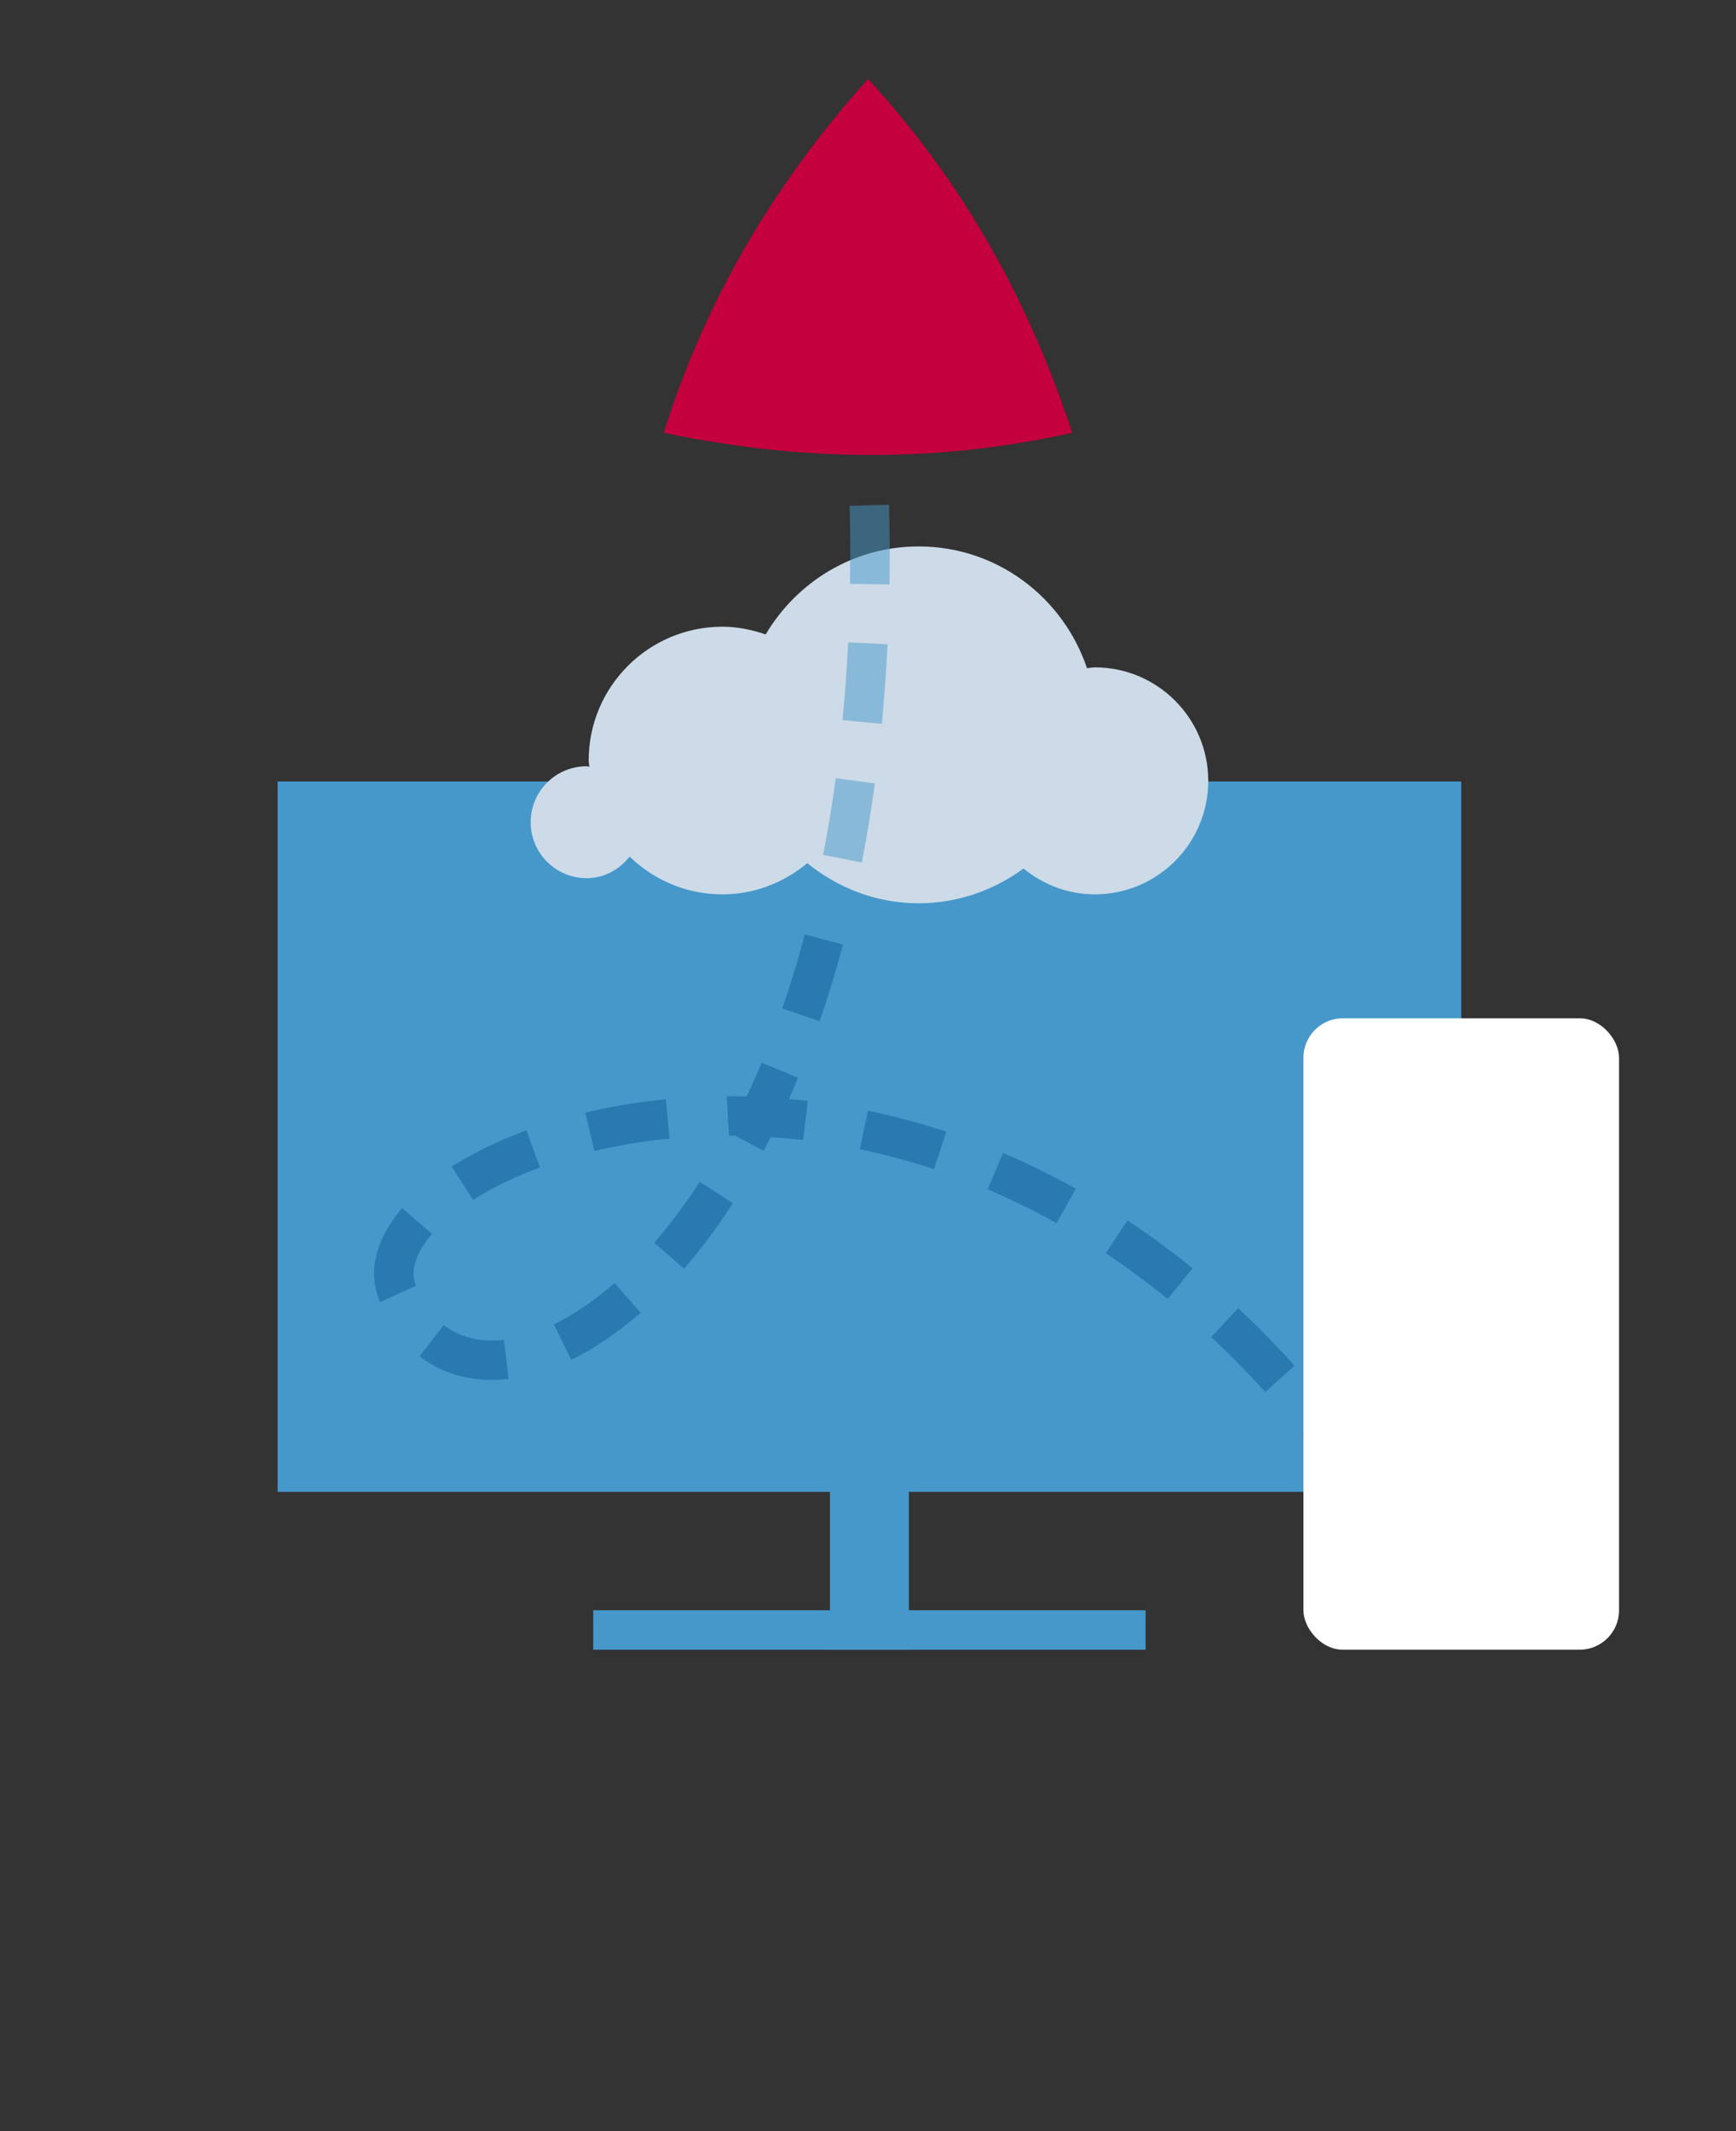
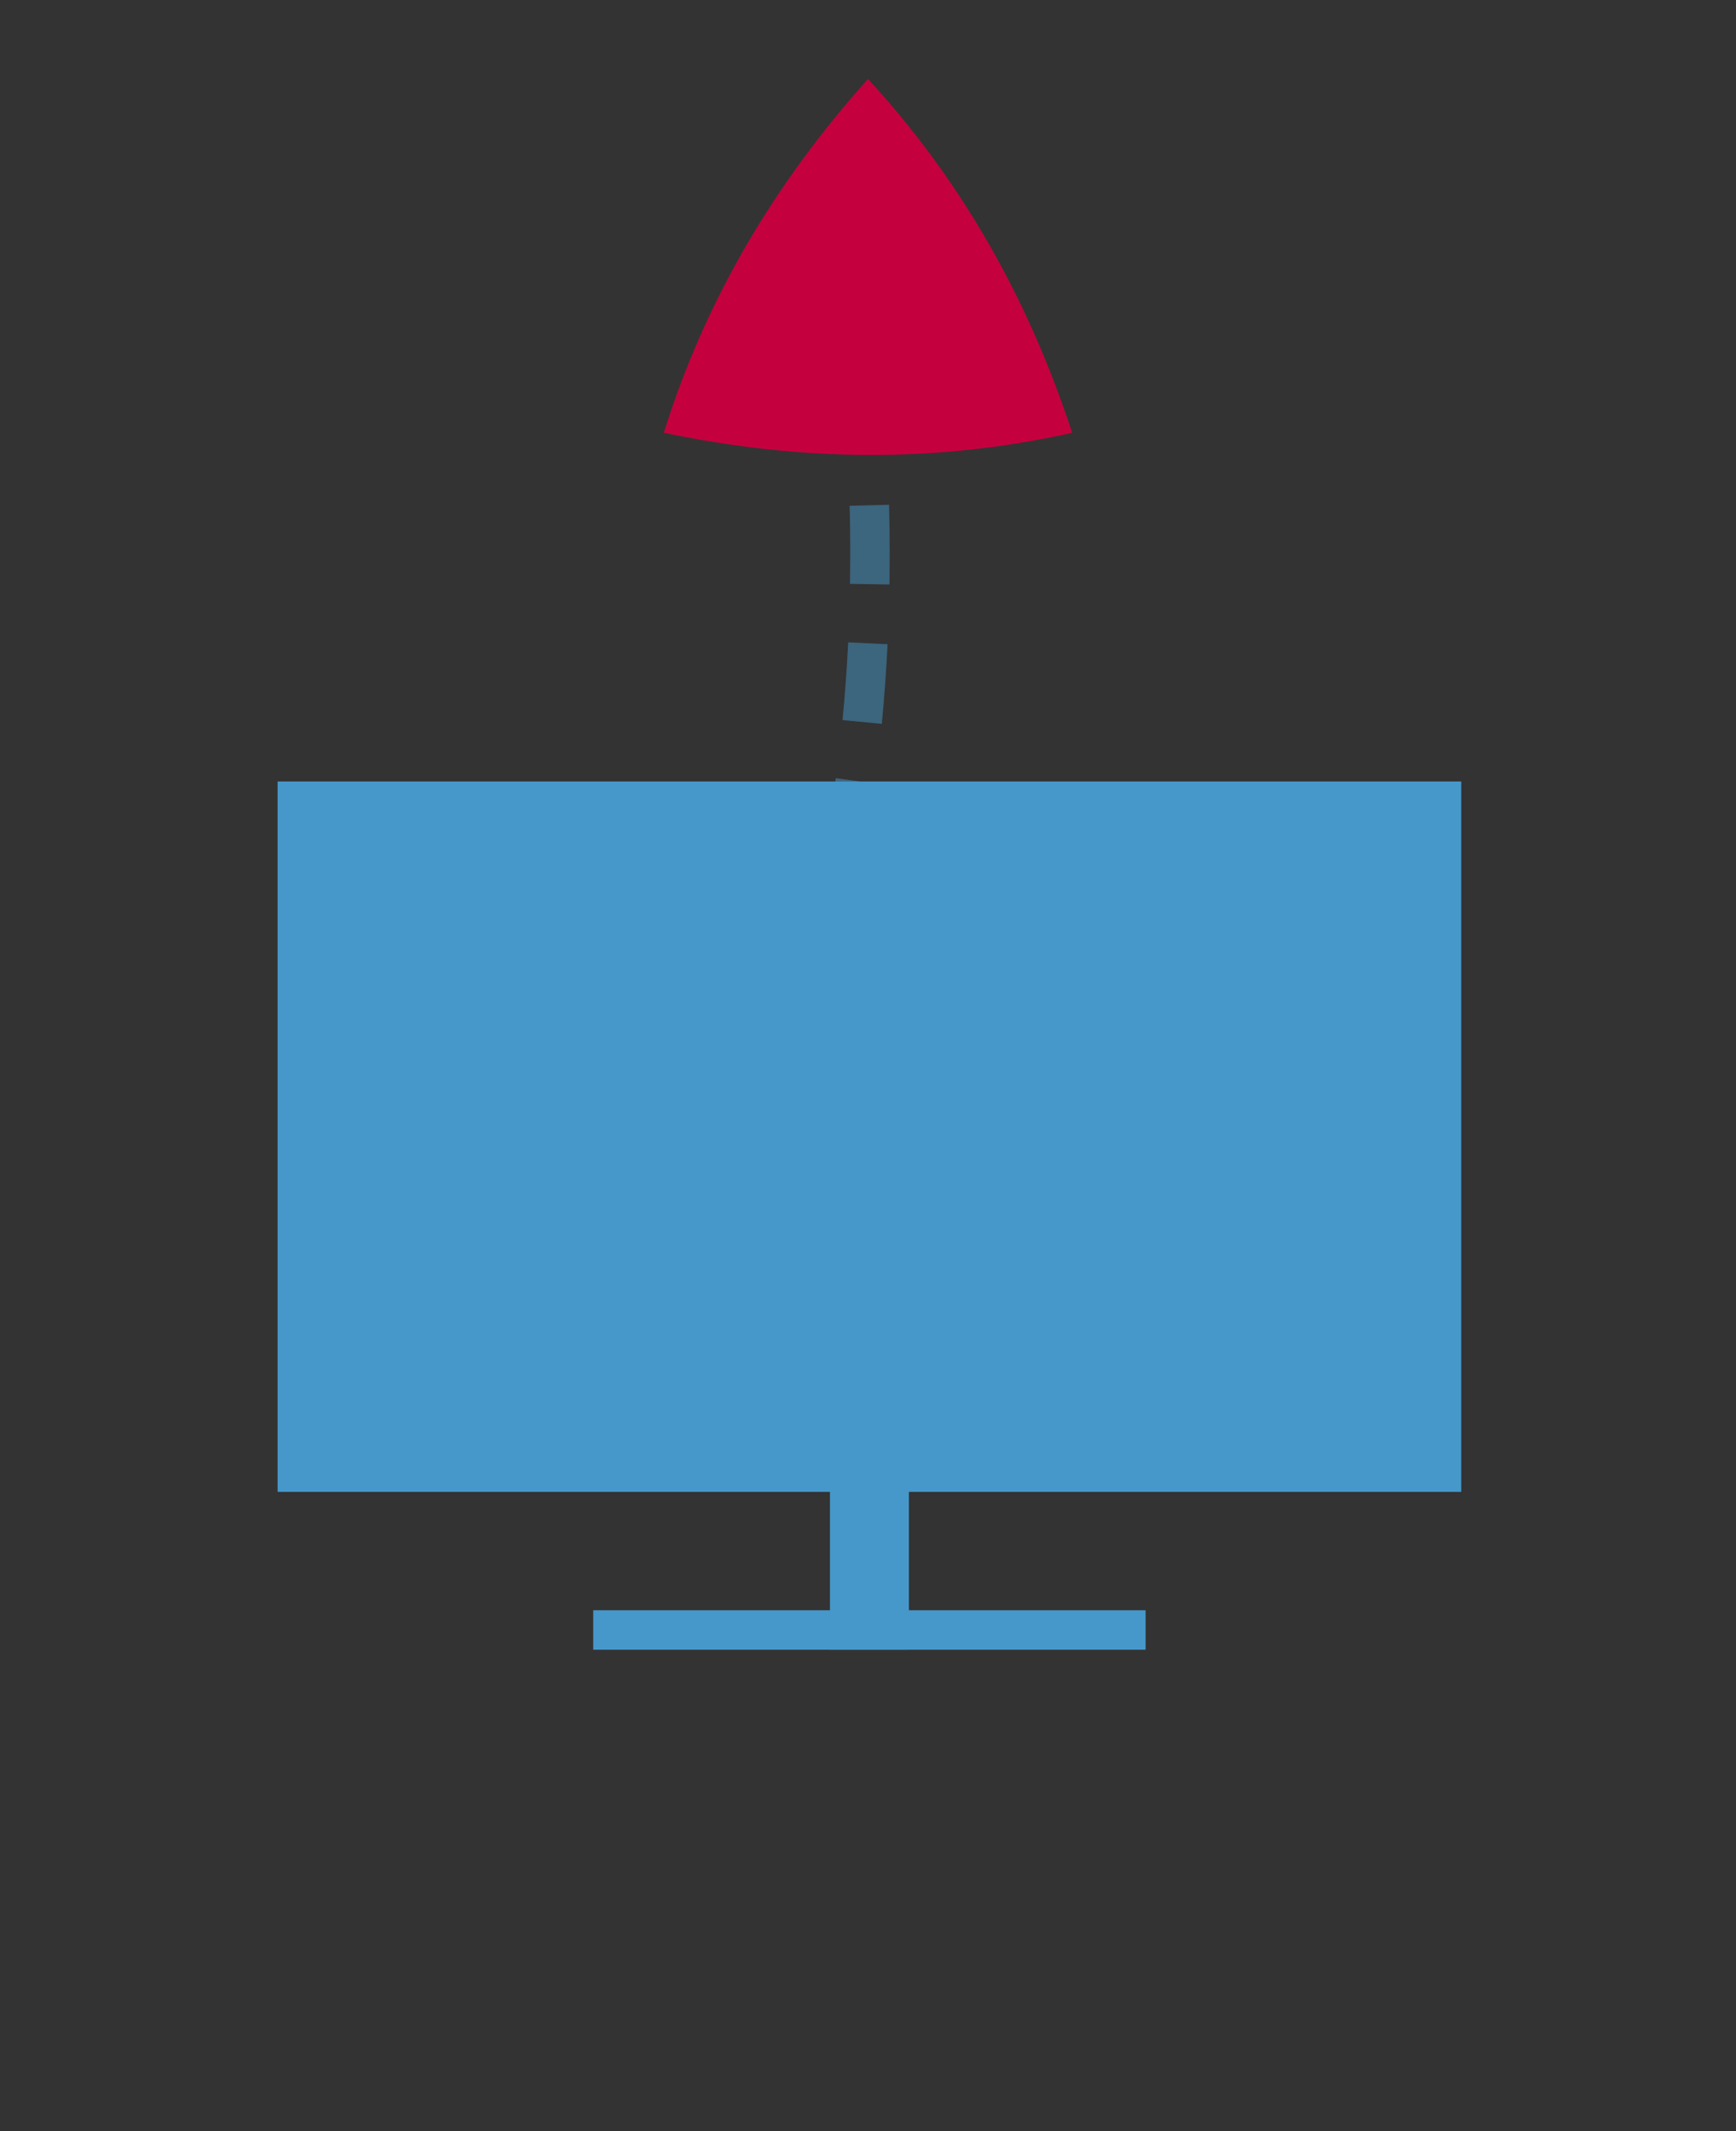
<svg xmlns="http://www.w3.org/2000/svg" id="Layer_1" data-name="Layer 1" viewBox="0 0 22 27">
  <rect x="0" y="0" width="22" height="27" fill="#333333" stroke="none" />
  <rect x="3.518" y="9.901" width="15" height="9" fill="#4698cb" />
-   <path d="M13.874,8.455c-.034,0-.066.008-.099.01-.301-.894-1.137-1.542-2.133-1.542-.829,0-1.545.451-1.939,1.115-.173-.059-.355-.098-.548-.098-.936,0-1.695.759-1.695,1.696,0,.027.007.052.008.079-.012-.001-.022-.007-.034-.007-.392,0-.709.318-.709.709s.318.709.709.709c.224,0,.415-.11.545-.273.305.295.719.478,1.176.478.411,0,.782-.152,1.075-.395.388.313.874.508,1.411.508.499,0,.956-.167,1.33-.44.247.201.559.327.903.327.794,0,1.438-.644,1.438-1.438,0-.794-.644-1.438-1.438-1.438Z" fill="#ccdbe7" />
  <rect x="10.518" y="16.901" width="1" height="4" fill="#4698cb" />
  <rect x="7.518" y="20.401" width="7" height=".5" fill="#4698cb" />
  <g opacity=".4">
-     <path d="M18,20.449c-.161-.296-.327-.58-.495-.851l.424-.265c.174.279.345.571.511.877l-.439.238ZM17.099,18.983c-.192-.277-.388-.539-.587-.787l.39-.313c.206.256.41.528.609.815l-.411.285ZM16.035,17.637c-.22-.244-.45-.478-.685-.698l.341-.365c.246.229.486.474.715.728l-.371.335ZM6.231,17.483c-.345,0-.661-.104-.914-.3l.307-.395c.203.157.468.221.762.186l.059.497c-.073.008-.144.012-.214.012ZM7.239,17.228l-.22-.449c.256-.125.514-.301.769-.524l.33.376c-.288.252-.584.454-.879.598ZM4.815,16.496l-.001-.003c-.052-.129-.073-.242-.073-.357,0-.274.123-.561.356-.83l.378.327c-.153.177-.234.351-.234.503,0,.052.01.104.03.154l-.455.206ZM14.798,16.457c-.254-.207-.519-.401-.785-.579l.276-.416c.28.186.557.39.824.607l-.315.388ZM8.67,16.073l-.379-.327c.202-.234.396-.494.577-.773l.42.271c-.193.298-.401.577-.618.829ZM13.39,15.497c-.287-.16-.581-.304-.873-.429l.195-.46c.309.131.619.284.921.452l-.243.437ZM5.994,15.202l-.269-.422c.275-.175.594-.33.946-.459l.172.47c-.318.117-.604.255-.85.412ZM11.835,14.812c-.308-.102-.624-.186-.938-.251l.102-.489c.333.069.667.159.993.266l-.156.475ZM7.533,14.582l-.115-.486c.33-.079.673-.135,1.02-.169l.048.498c-.324.031-.644.084-.952.157ZM9.678,14.58l-.359-.191c-.027-0-.054-0-.081-0l-.028-.5h.028c.075,0,.15.001.225.003.065-.14.129-.283.189-.429l.462.192c-.038.09-.076.179-.116.268.08.007.159.015.239.025l-.059.496c-.136-.016-.273-.028-.411-.038-.03.059-.061.117-.091.174ZM10.387,12.939l-.473-.163c.103-.297.198-.61.286-.938l.483.128c-.09.341-.19.666-.296.974Z" fill="#004b87" />
-   </g>
+     </g>
  <path d="M10.683,11.967l-.482-.131c.025-.093.049-.188.073-.284l.485.118c-.024.101-.049.199-.076.296ZM10.922,10.927l-.491-.096c.061-.312.115-.636.161-.972l.495.067c-.047.346-.103.679-.165,1ZM11.175,9.171l-.498-.048c.031-.318.055-.647.072-.985l.499.024c-.017.346-.042.683-.073,1.009ZM11.272,7.405l-.5-.008.003-.378c0-.201-.002-.404-.008-.611l.5-.013c.005.211.008.419.008.624l-.003.386Z" fill="#4698cb" opacity=".5" />
-   <rect x="16.518" y="12.901" width="4" height="8" rx=".5" ry=".5" fill="#fff" />
  <path d="M13.588,5.483c-.563-1.711-1.403-3.194-2.588-4.483-1.201,1.343-2.065,2.812-2.588,4.483,1.763.368,3.468.382,5.176,0Z" fill="#c5003e" />
</svg>